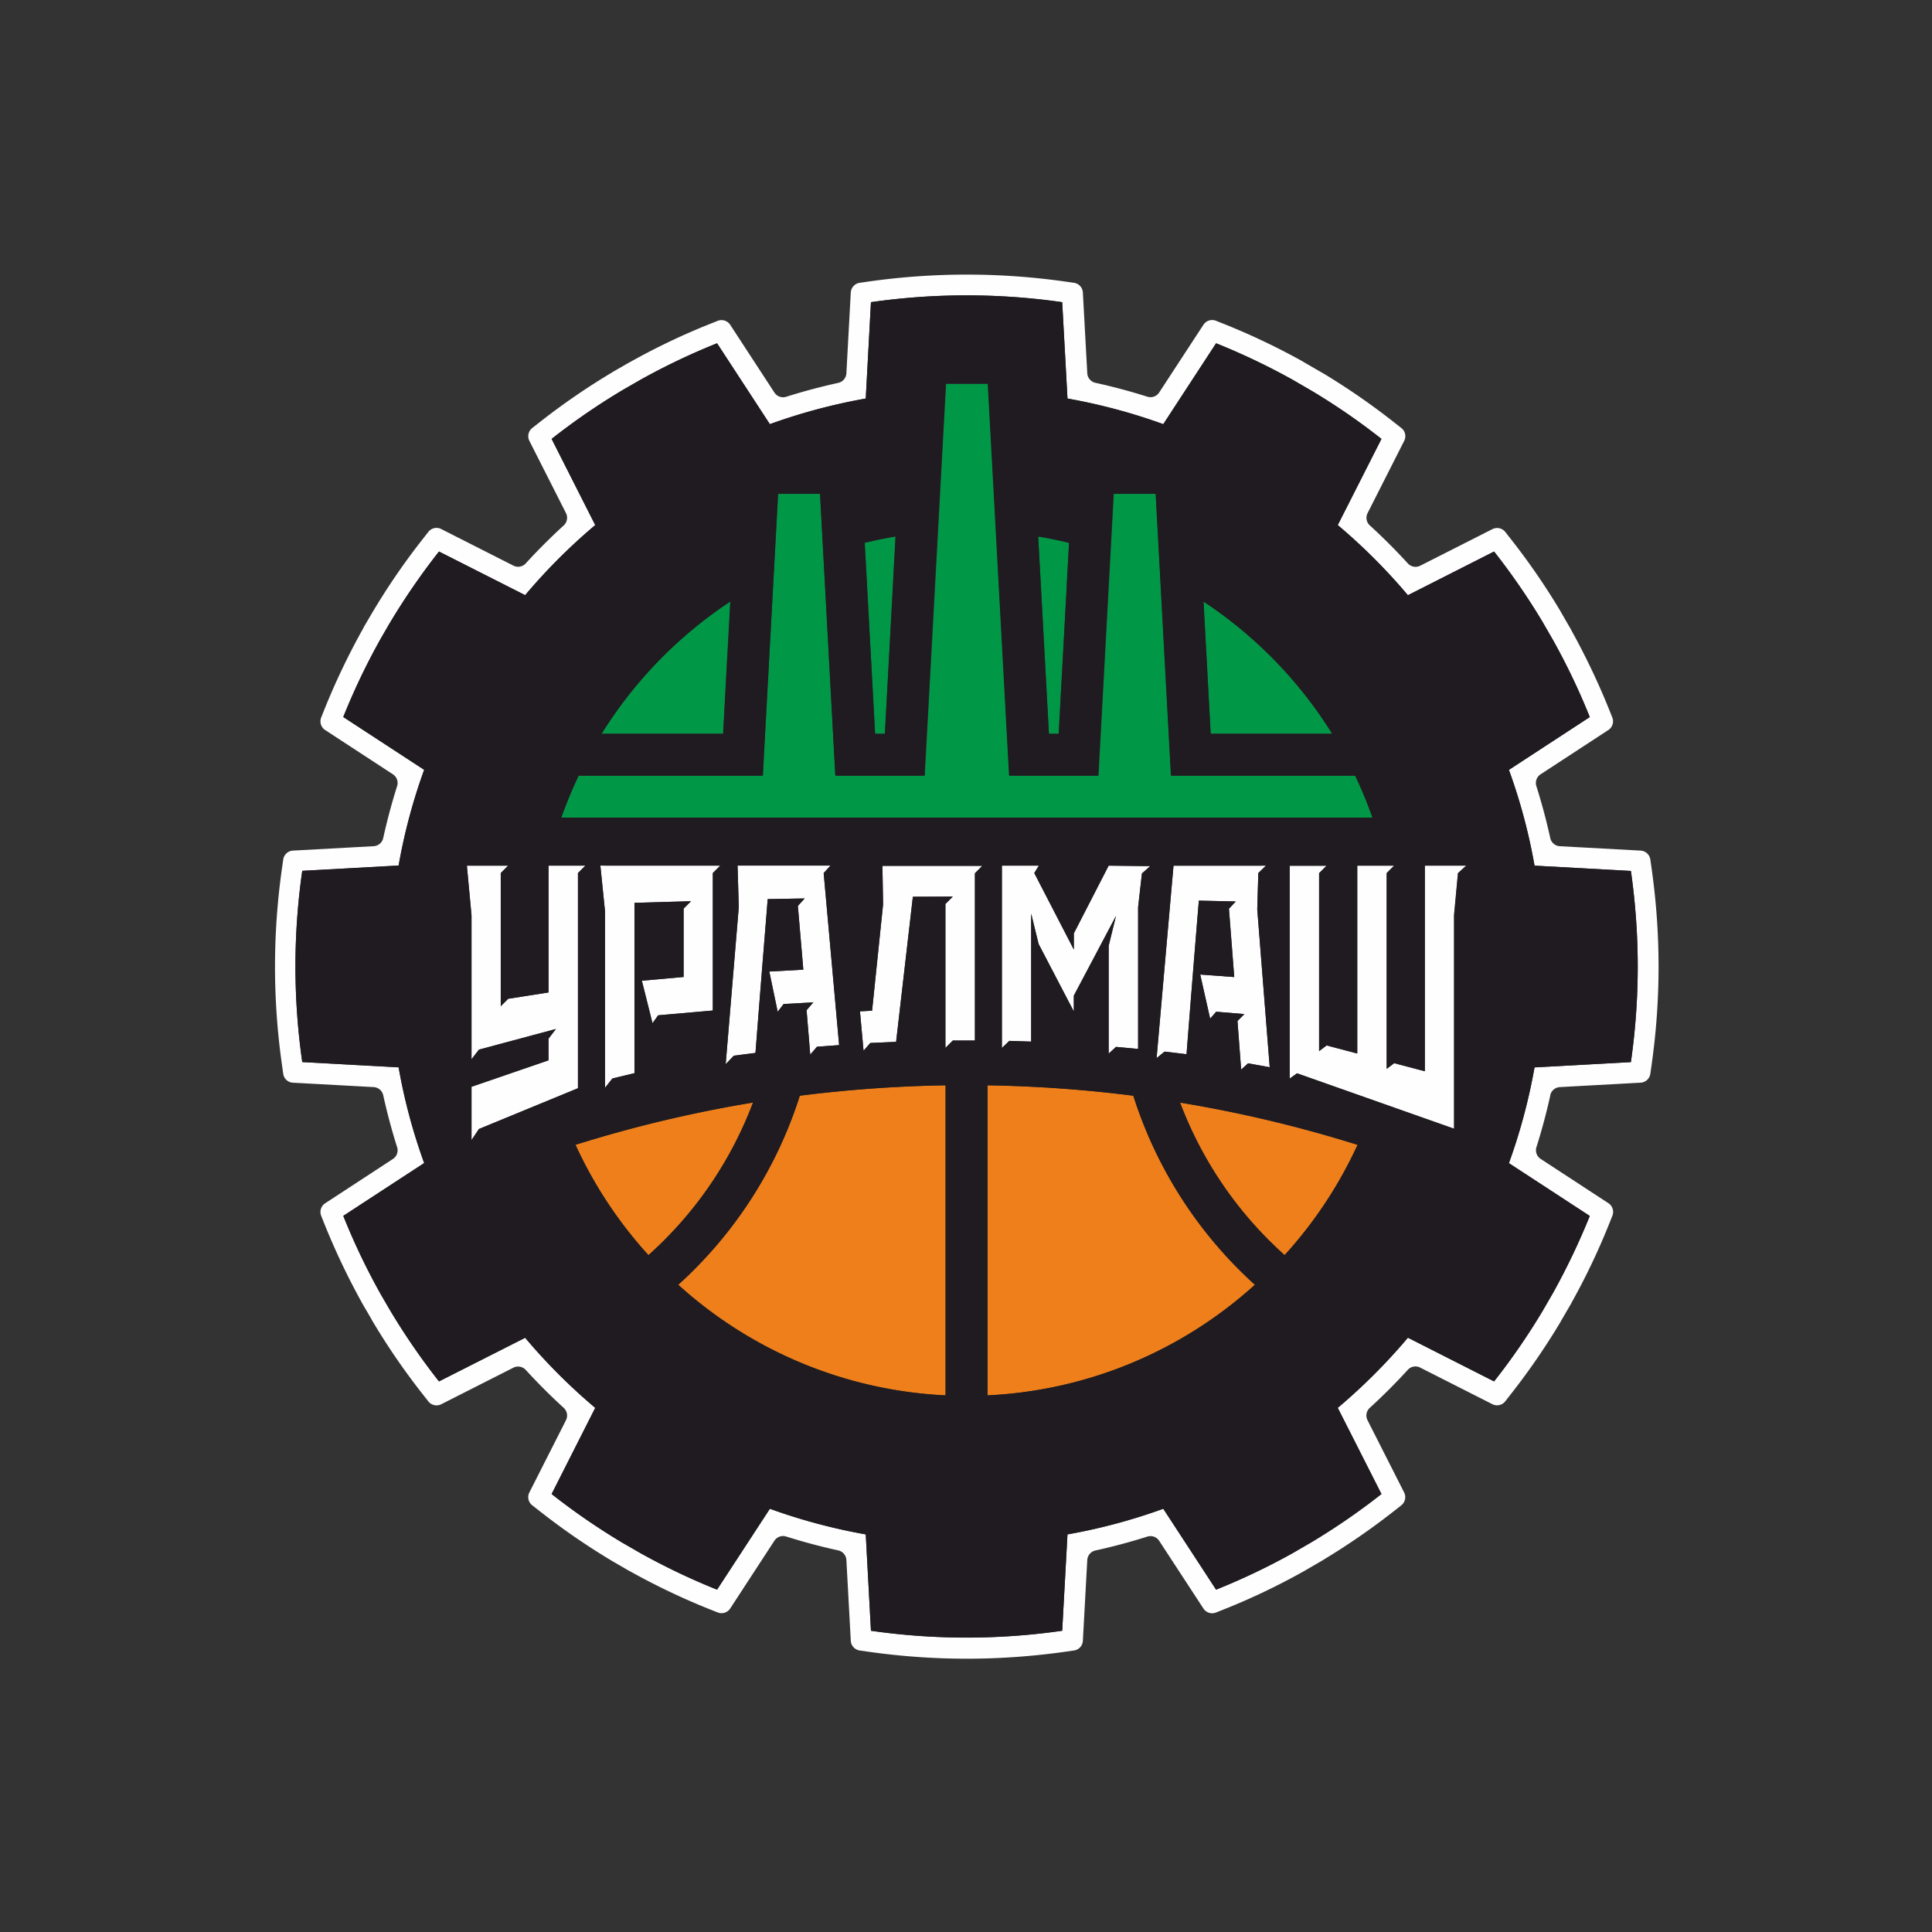
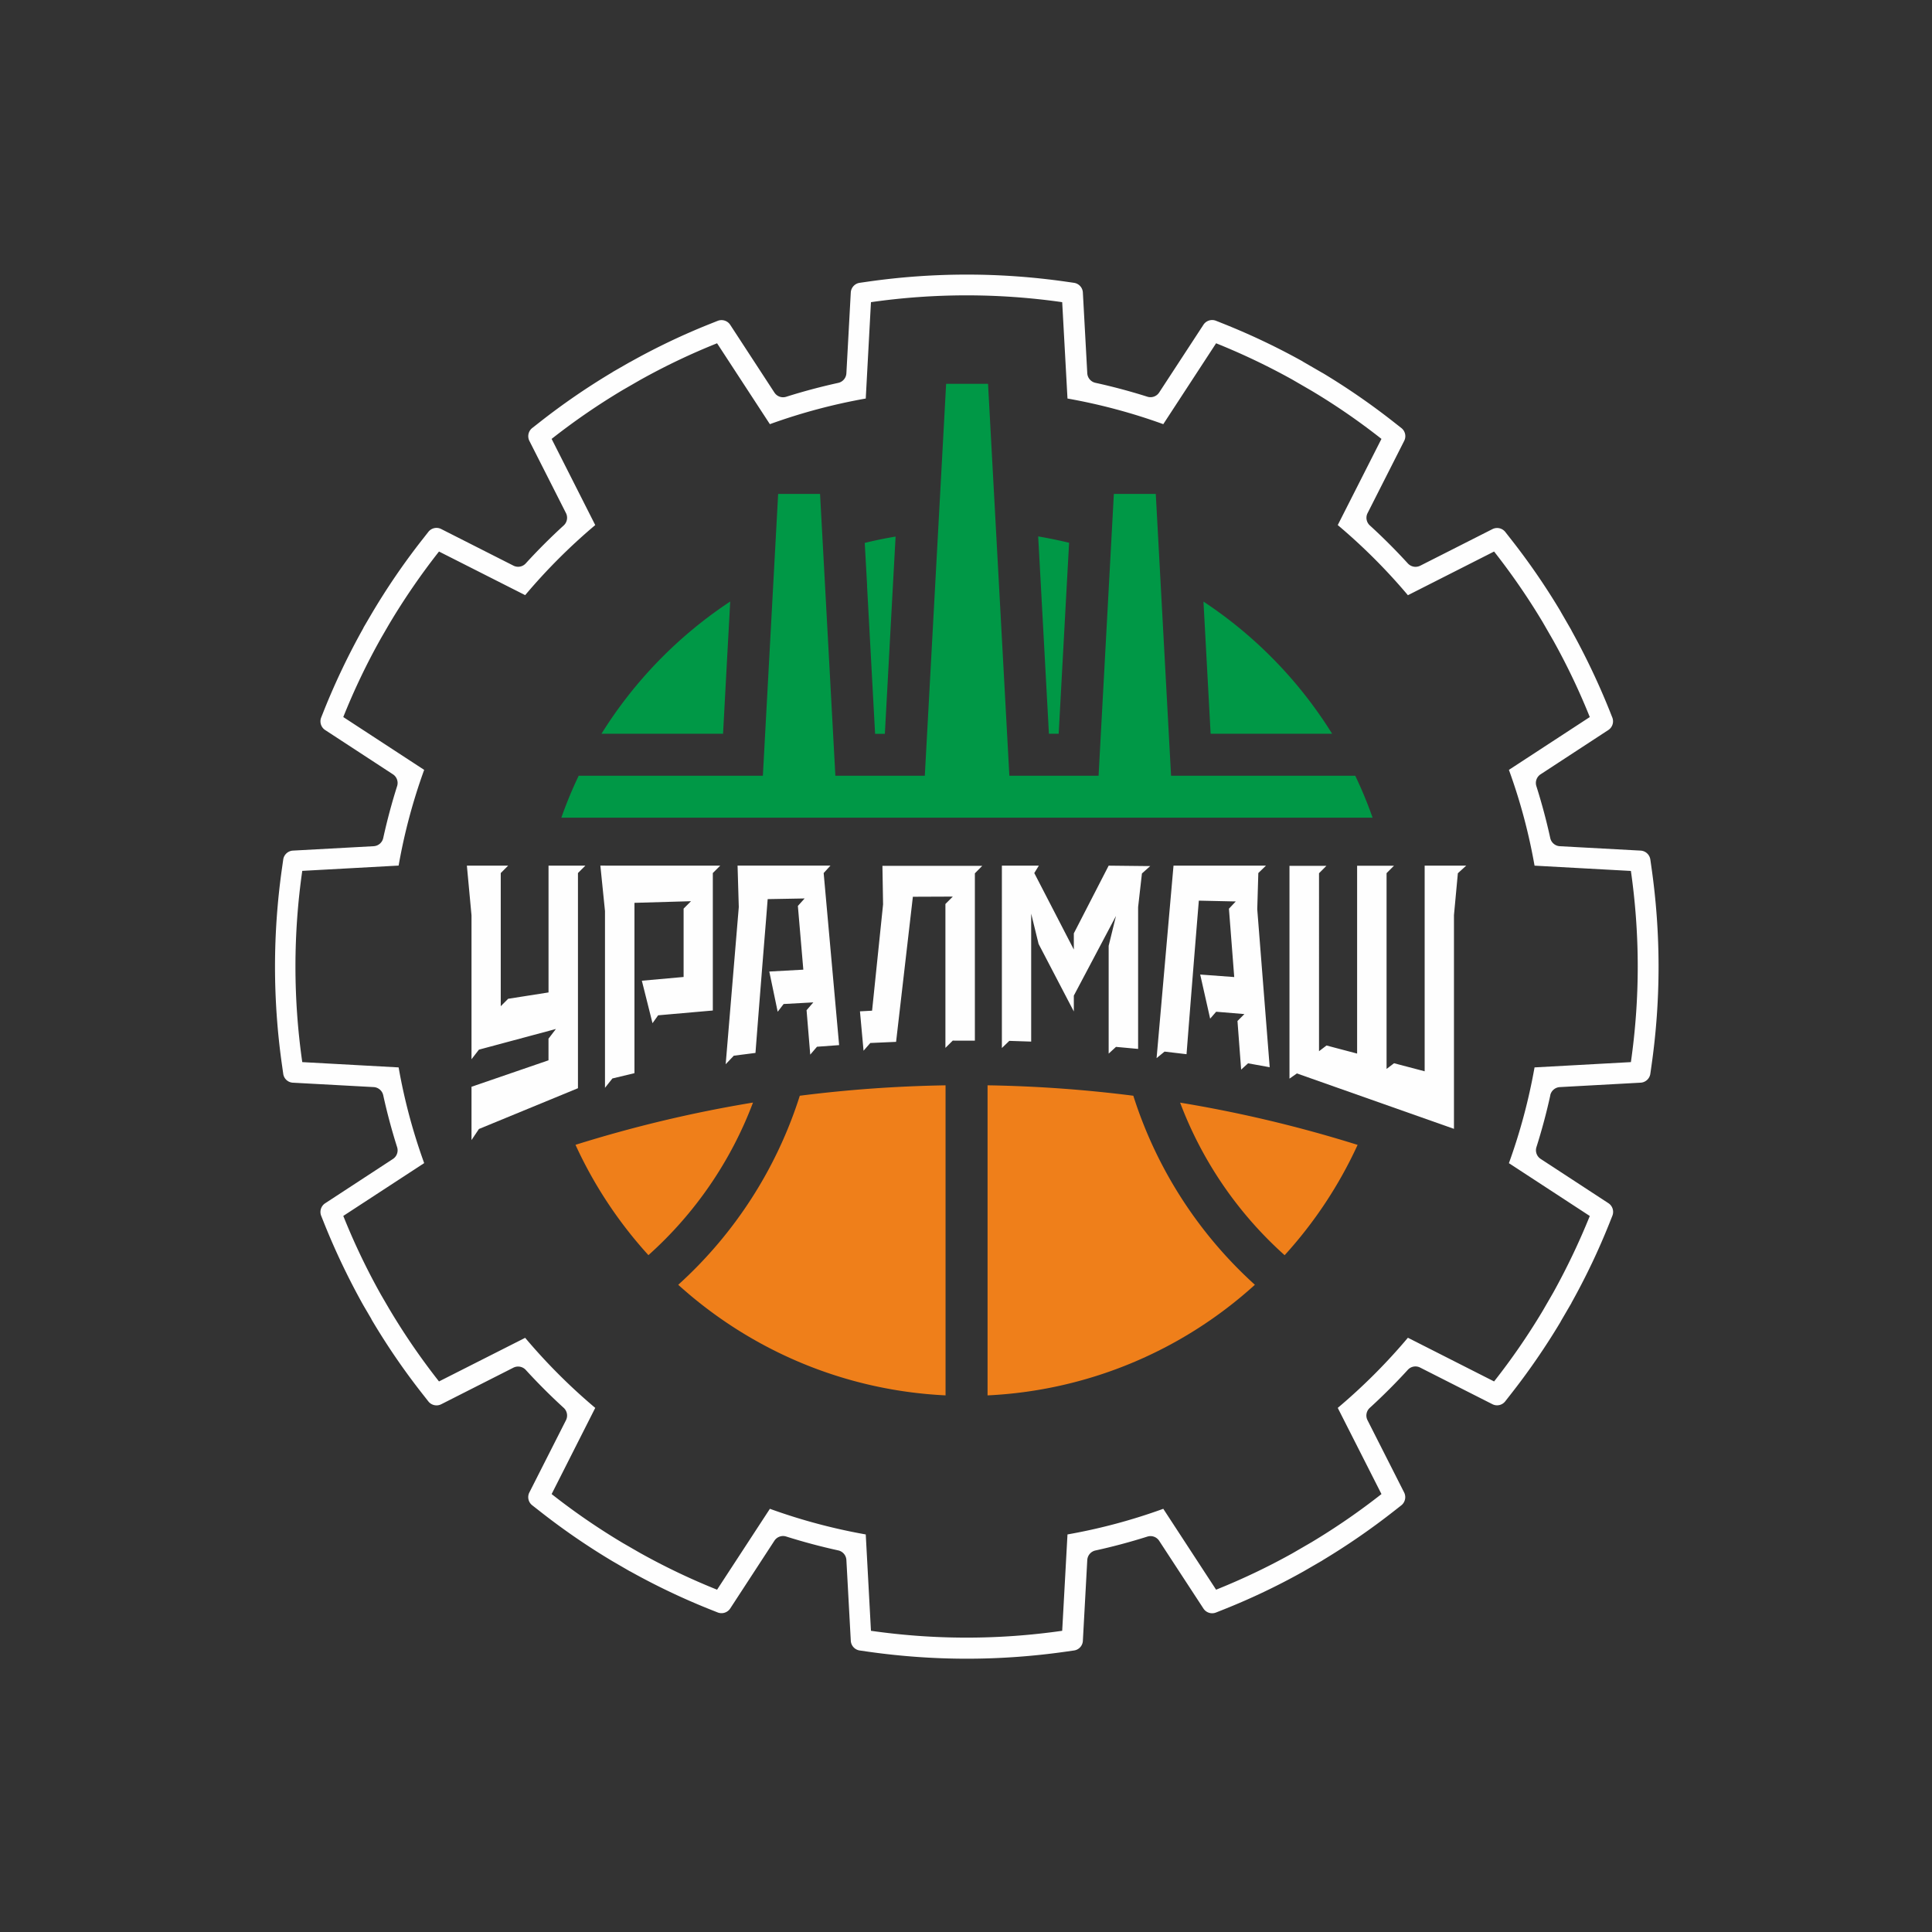
<svg xmlns="http://www.w3.org/2000/svg" width="134" height="134" fill="none">
  <rect width="100%" height="100%" fill="#333333" stroke="none" />
  <g fill-rule="evenodd" clip-path="url(#a)" clip-rule="evenodd">
    <path fill="#FEFEFE" d="m113.116 60.407-6.683-.367a39.185 39.185 0 0 0-1.778-6.643l5.61-3.663a46.298 46.298 0 0 0-2.534-5.312l-.734-1.275a47.046 47.046 0 0 0-3.37-4.894l-5.977 3.03a40.418 40.418 0 0 0-4.866-4.865l3.031-5.977a45.467 45.467 0 0 0-4.842-3.336l-1.344-.779a46.707 46.707 0 0 0-5.283-2.517l-3.663 5.61a40.115 40.115 0 0 0-6.644-1.778l-.367-6.683a46.728 46.728 0 0 0-13.264 0l-.361 6.683a40.181 40.181 0 0 0-6.65 1.778l-3.662-5.61a45.97 45.97 0 0 0-5.346 2.551l-1.185.683a46.477 46.477 0 0 0-4.944 3.398l3.025 5.977a40.325 40.325 0 0 0-4.86 4.86l-5.977-3.025a47.349 47.349 0 0 0-3.477 5.069l-.542.936a45.99 45.99 0 0 0-2.62 5.475l5.611 3.664a39.474 39.474 0 0 0-1.772 6.638l-6.683.367a46.743 46.743 0 0 0 0 13.264l6.683.367c.4 2.286 1 4.504 1.772 6.638l-5.61 3.663a46.41 46.41 0 0 0 2.619 5.475l.542.931a46.604 46.604 0 0 0 3.477 5.074l5.977-3.025a40.325 40.325 0 0 0 4.86 4.86l-3.025 5.977a46.462 46.462 0 0 0 4.944 3.398l1.185.683a46.274 46.274 0 0 0 5.346 2.551l3.663-5.61a40.162 40.162 0 0 0 6.649 1.778l.361 6.683c2.168.31 4.38.474 6.632.474s4.465-.164 6.632-.474l.367-6.683a39.662 39.662 0 0 0 6.644-1.778l3.663 5.61a46.166 46.166 0 0 0 5.283-2.517l1.344-.779a46.842 46.842 0 0 0 4.843-3.336l-3.032-5.977a40.425 40.425 0 0 0 4.866-4.866l5.977 3.031a46.437 46.437 0 0 0 3.37-4.893l.734-1.27a48.203 48.203 0 0 0 2.534-5.312l-5.61-3.663a40.193 40.193 0 0 0 1.778-6.643l6.683-.367c.31-2.168.474-4.38.474-6.627 0-2.246-.164-4.464-.474-6.632Zm-5.588 15.556a41.08 41.08 0 0 1-.96 3.59.718.718 0 0 0 .294.83l4.69 3.065a.721.721 0 0 1 .277.88l-.22.553a47.3 47.3 0 0 1-2.614 5.48v.012l-.751 1.287v.011a48.196 48.196 0 0 1-3.476 5.052l-.367.469a.716.716 0 0 1-.898.197l-5-2.534a.715.715 0 0 0-.864.158 41.278 41.278 0 0 1-2.63 2.63.716.716 0 0 0-.159.864l2.535 5.001a.725.725 0 0 1-.198.903l-.468.367a48.628 48.628 0 0 1-4.99 3.443l-.011.011-1.355.785s-.006 0-.011.005a46.355 46.355 0 0 1-5.453 2.597l-.553.22a.721.721 0 0 1-.88-.277l-3.065-4.69a.719.719 0 0 0-.83-.294c-1.18.373-2.382.695-3.59.96a.721.721 0 0 0-.57.672l-.305 5.588a.713.713 0 0 1-.62.677l-.593.085c-2.264.321-4.55.485-6.836.485-2.286 0-4.572-.164-6.835-.485l-.593-.085a.724.724 0 0 1-.62-.683l-.305-5.588a.722.722 0 0 0-.57-.672 41.725 41.725 0 0 1-3.596-.959.718.718 0 0 0-.83.293l-3.059 4.691a.722.722 0 0 1-.88.276l-.554-.22a47.454 47.454 0 0 1-5.514-2.63h-.011l-1.197-.694s-.006 0-.011-.006a47.75 47.75 0 0 1-5.097-3.511l-.469-.367a.715.715 0 0 1-.197-.897l2.534-5.001a.723.723 0 0 0-.158-.864 41.074 41.074 0 0 1-2.625-2.624.724.724 0 0 0-.863-.159l-5.001 2.535a.723.723 0 0 1-.898-.198l-.367-.468a47.36 47.36 0 0 1-3.584-5.233v-.016l-.553-.943a49.361 49.361 0 0 1-2.704-5.65l-.22-.553a.722.722 0 0 1 .277-.88l4.69-3.066a.718.718 0 0 0 .294-.83 41 41 0 0 1-.96-3.59.721.721 0 0 0-.671-.57l-5.588-.304a.713.713 0 0 1-.678-.621l-.084-.593a48.597 48.597 0 0 1-.486-6.835c0-2.286.164-4.572.486-6.836l.084-.592a.722.722 0 0 1 .678-.621l5.588-.305a.721.721 0 0 0 .671-.57c.266-1.208.587-2.41.96-3.59a.718.718 0 0 0-.294-.83l-4.69-3.064a.722.722 0 0 1-.277-.88l.22-.554a48.822 48.822 0 0 1 2.704-5.644v-.017l.553-.943a47.431 47.431 0 0 1 3.584-5.238l.367-.468a.716.716 0 0 1 .898-.198l5 2.534a.715.715 0 0 0 .864-.158c.836-.914 1.71-1.789 2.625-2.624a.724.724 0 0 0 .158-.864l-2.534-5a.723.723 0 0 1 .197-.898l.469-.367a47.684 47.684 0 0 1 5.097-3.505l.01-.012 1.198-.688h.01c1.779-1 3.624-1.88 5.515-2.636l.553-.22a.722.722 0 0 1 .881.276l3.06 4.69c.18.277.513.396.829.294a41.62 41.62 0 0 1 3.596-.96.721.721 0 0 0 .57-.671l.304-5.588a.723.723 0 0 1 .621-.683l.593-.085a48.597 48.597 0 0 1 6.835-.485c2.286 0 4.572.164 6.836.485l.592.085c.345.05.604.333.621.677l.305 5.588a.721.721 0 0 0 .57.672c1.208.265 2.41.587 3.59.96a.718.718 0 0 0 .83-.294l3.065-4.69a.722.722 0 0 1 .88-.277l.553.22a47.712 47.712 0 0 1 5.453 2.596l.011.012 1.355.784s.005 0 .011.006h.006a48.107 48.107 0 0 1 4.99 3.449l.468.367a.716.716 0 0 1 .197.897l-2.534 5.001a.715.715 0 0 0 .158.864 41.305 41.305 0 0 1 2.63 2.63c.226.243.57.305.864.158l5.001-2.534a.722.722 0 0 1 .897.197l.367.469a47.351 47.351 0 0 1 3.471 5.046s0 .011.006.017l.74 1.281v.011a49.654 49.654 0 0 1 2.613 5.481l.22.553a.721.721 0 0 1-.277.88l-4.69 3.066a.718.718 0 0 0-.294.83c.373 1.179.695 2.381.96 3.59a.721.721 0 0 0 .672.57l5.588.304c.35.017.632.277.683.62l.084.593c.322 2.264.486 4.55.486 6.836 0 2.286-.164 4.572-.486 6.835l-.084.593a.724.724 0 0 1-.683.62l-5.588.306a.721.721 0 0 0-.672.57l.006-.006Z" />
    <path fill="#EF7F1A" d="M89.103 87.055a29.821 29.821 0 0 0 5.058-7.648 90.064 90.064 0 0 0-12.31-2.93 26.966 26.966 0 0 0 7.252 10.584m-20.607 9.72a29.674 29.674 0 0 0 18.541-7.671 29.87 29.87 0 0 1-8.432-13.112 91.784 91.784 0 0 0-10.11-.723v21.506ZM47.04 89.11c4.956 4.481 11.419 7.326 18.542 7.67V75.276c-3.42.057-6.796.3-10.11.723a29.837 29.837 0 0 1-8.432 13.112Zm-7.123-9.703a29.818 29.818 0 0 0 5.057 7.648 26.967 26.967 0 0 0 7.253-10.583 89.881 89.881 0 0 0-12.31 2.93v.005Z" />
-     <path fill="#FEFEFE" d="M65.572 72.679v-9.98l.513-.513-2.77.011-1.164 10.064-1.789.079-.468.536-.249-2.732.841-.045.762-7.372-.045-2.675h6.926l-.514.52v11.604H66.08l-.514.514.006-.011ZM57.596 60.04l-.468.513L58.2 72.487l-1.535.113-.468.547-.255-3.082.469-.542-2.06.113-.412.537-.582-2.789 2.36-.13-.378-4.42.468-.519-2.563.046-.112 1.428a2206.8 2206.8 0 0 0-.734 9.24l-1.502.192-.564.592.909-10.9-.085-2.878h6.435l.005.006Zm-15.635 0h7.993l-.514.513v9.534l-3.793.333-.39.547-.739-2.946 2.896-.26v-4.741l.514-.514-3.923.113v11.814l-1.53.367-.514.649V63.19l-.321-3.155h.321v.006Zm27.528 0h2.563l-.316.513 2.743 5.306v-1.123l2.416-4.696 2.562.028h.322l-.576.514-.265 2.33v9.839l-1.535-.141-.508.468v-7.478l.508-2.072-2.924 5.526v1.1l-2.444-4.684-.514-2.1v8.873l-1.518-.05-.514.496V60.035v.006Zm32.207 0h-2.884v14.263l-2.123-.559-.519.395V60.56l.514-.514h-2.557v13.028l-2.122-.56-.52.396V60.566l.514-.514h-2.563V74.812l.514-.361 10.894 3.844V63.473l.271-2.907.564-.514.017-.011Zm-13.885 0h-6.418l-.197 2.23-.977 11.119.553-.452 1.524.18c.277-3.555.56-7.094.853-10.65l2.562.056-.474.503.367 4.741-2.36-.175.69 3.06.417-.48 1.958.163-.48.48.255 3.37.48-.435 1.5.271-.863-10.956.074-2.512.53-.513h.006Zm-52.567 0-.513.513v9.235l.514-.514 2.8-.44V60.04H40.6l-.514.513v14.924l-6.869 2.828-.514.768v-3.697l5.34-1.835v-1.501l.514-.672-5.34 1.434-.514.666v-9.98l-.321-3.448h2.861Z" />
+     <path fill="#FEFEFE" d="M65.572 72.679v-9.98l.513-.513-2.77.011-1.164 10.064-1.789.079-.468.536-.249-2.732.841-.045.762-7.372-.045-2.675h6.926l-.514.52v11.604H66.08ZM57.596 60.04l-.468.513L58.2 72.487l-1.535.113-.468.547-.255-3.082.469-.542-2.06.113-.412.537-.582-2.789 2.36-.13-.378-4.42.468-.519-2.563.046-.112 1.428a2206.8 2206.8 0 0 0-.734 9.24l-1.502.192-.564.592.909-10.9-.085-2.878h6.435l.005.006Zm-15.635 0h7.993l-.514.513v9.534l-3.793.333-.39.547-.739-2.946 2.896-.26v-4.741l.514-.514-3.923.113v11.814l-1.53.367-.514.649V63.19l-.321-3.155h.321v.006Zm27.528 0h2.563l-.316.513 2.743 5.306v-1.123l2.416-4.696 2.562.028h.322l-.576.514-.265 2.33v9.839l-1.535-.141-.508.468v-7.478l.508-2.072-2.924 5.526v1.1l-2.444-4.684-.514-2.1v8.873l-1.518-.05-.514.496V60.035v.006Zm32.207 0h-2.884v14.263l-2.123-.559-.519.395V60.56l.514-.514h-2.557v13.028l-2.122-.56-.52.396V60.566l.514-.514h-2.563V74.812l.514-.361 10.894 3.844V63.473l.271-2.907.564-.514.017-.011Zm-13.885 0h-6.418l-.197 2.23-.977 11.119.553-.452 1.524.18c.277-3.555.56-7.094.853-10.65l2.562.056-.474.503.367 4.741-2.36-.175.69 3.06.417-.48 1.958.163-.48.48.255 3.37.48-.435 1.5.271-.863-10.956.074-2.512.53-.513h.006Zm-52.567 0-.513.513v9.235l.514-.514 2.8-.44V60.04H40.6l-.514.513v14.924l-6.869 2.828-.514.768v-3.697l5.34-1.835v-1.501l.514-.672-5.34 1.434-.514.666v-9.98l-.321-3.448h2.861Z" />
    <path fill="#009846" d="m60.136 40.614.559 10.284h.677l.581-10.697.164-2.985c-.722.118-1.434.265-2.14.44l.165 2.963-.006-.005Zm11.87-3.404.164 2.986.581 10.696h.677l.56-10.284.163-2.963a33.429 33.429 0 0 0-2.14-.44l-.005.005Zm11.464 4.51.497 9.172h8.427a29.966 29.966 0 0 0-8.93-9.172h.006ZM50.15 50.892l.293-5.441.204-3.731a30.03 30.03 0 0 0-8.93 9.172h8.433Zm7.79 2.912-1.062-19.546h-2.907l-1.06 19.546H40.137a29.167 29.167 0 0 0-1.203 2.907H95.2c-.35-.993-.75-1.964-1.202-2.907H81.223l-1.06-19.546h-2.908l-1.06 19.546h-6.187l-1.479-27.183h-2.907l-1.479 27.183H57.94Z" />
-     <path fill="#1F1B20" d="M78.605 75.997a29.837 29.837 0 0 0 8.433 13.112c-4.956 4.482-11.419 7.327-18.542 7.67V75.276c3.42.056 6.796.299 10.109.722Zm3.24.474c4.21.694 8.32 1.677 12.31 2.93a29.816 29.816 0 0 1-5.057 7.648 26.966 26.966 0 0 1-7.253-10.583v.005Zm-16.262-1.196V96.78a29.674 29.674 0 0 1-18.541-7.671 29.868 29.868 0 0 0 8.432-13.112 91.787 91.787 0 0 1 10.11-.722ZM39.918 79.4a90.077 90.077 0 0 1 12.31-2.93 26.967 26.967 0 0 1-7.252 10.584 29.818 29.818 0 0 1-5.058-7.649v-.005ZM67.621 60.56v11.605h-1.535l-.514.513v-9.98l.514-.513-2.772.011-1.162 10.064-1.79.08-.468.536-.248-2.732.84-.045.763-7.372-.046-2.675h6.926l-.514.519.006-.011Zm-10.024-.52-.469.514L58.2 72.486l-1.535.113-.468.548-.254-3.082.468-.542-2.06.113-.412.536-.581-2.788 2.359-.13-.378-4.42.468-.519-2.562.045-.113 1.428a2220.9 2220.9 0 0 0-.734 9.24l-1.501.192-.565.593.909-10.9-.085-2.878h6.435l.005.005Zm-15.636 0h7.993l-.514.514v9.533l-3.793.333-.39.548-.738-2.947 2.895-.26v-4.74l.514-.514-3.923.113v11.814l-1.53.367-.514.649V63.19l-.321-3.155h.322v.005Zm27.528 0h2.563l-.316.514 2.743 5.306v-1.123l2.416-4.697 2.562.029h.322l-.576.513-.265 2.331v9.838l-1.535-.14-.508.468V65.6l.508-2.071-2.924 5.526v1.1l-2.444-4.685-.514-2.1v8.873l-1.518-.05-.514.496V60.035v.005Zm17.995 0h.321l-.53.514-.074 2.512.864 10.956-1.501-.271-.48.434-.254-3.37.48-.48-1.959-.163-.418.48-.688-3.06 2.36.175-.368-4.74.474-.503-2.562-.057a2260.15 2260.15 0 0 0-.853 10.651l-1.524-.18-.553.451.977-11.12.197-2.223h6.09v-.006Zm-52.24 0-.513.514v9.234l.514-.513 2.8-.44V60.04H40.6l-.513.514v14.924l-6.87 2.828-.513.767v-3.697l5.34-1.834V72.04l.513-.671-5.34 1.433-.513.666V63.49l-.322-3.449h2.862Zm69.41 20.636a40.095 40.095 0 0 0 1.778-6.643l6.683-.367c.31-2.167.474-4.38.474-6.627 0-2.246-.164-4.464-.474-6.632l-6.683-.367a39.187 39.187 0 0 0-1.778-6.643l5.61-3.663a46.125 46.125 0 0 0-2.534-5.312l-.734-1.275a47.016 47.016 0 0 0-3.369-4.894l-5.978 3.031a40.426 40.426 0 0 0-4.865-4.865l3.03-5.978a45.467 45.467 0 0 0-4.842-3.336l-1.343-.779a46.725 46.725 0 0 0-5.284-2.517l-3.663 5.61a40.101 40.101 0 0 0-6.643-1.777l-.367-6.683a46.746 46.746 0 0 0-13.265 0l-.36 6.683a40.169 40.169 0 0 0-6.65 1.777l-3.663-5.61a45.971 45.971 0 0 0-5.345 2.551l-1.186.683a46.49 46.49 0 0 0-4.944 3.398l3.025 5.978a40.325 40.325 0 0 0-4.86 4.86l-5.977-3.026a47.337 47.337 0 0 0-3.477 5.069l-.542.937a46.362 46.362 0 0 0-2.619 5.469l5.61 3.663a39.488 39.488 0 0 0-1.772 6.638l-6.683.367a46.73 46.73 0 0 0 0 13.264l6.683.367c.401 2.286 1 4.504 1.773 6.638l-5.61 3.663a45.936 45.936 0 0 0 2.618 5.47l.542.937a46.604 46.604 0 0 0 3.477 5.074l5.977-3.025a40.333 40.333 0 0 0 4.86 4.86l-3.025 5.977a46.61 46.61 0 0 0 4.944 3.398l1.186.683a46.441 46.441 0 0 0 5.345 2.551l3.663-5.611a40.061 40.061 0 0 0 6.65 1.778l.36 6.683a46.657 46.657 0 0 0 13.265 0l.367-6.683a40.143 40.143 0 0 0 6.643-1.778l3.663 5.611a46.335 46.335 0 0 0 5.284-2.517l1.343-.779a47 47 0 0 0 4.843-3.336l-3.031-5.978a40.426 40.426 0 0 0 4.865-4.865l5.978 3.03a46.44 46.44 0 0 0 3.369-4.893l.734-1.27a48.212 48.212 0 0 0 2.534-5.311l-5.61-3.663v.005ZM98.812 60.04h2.884l-.564.514-.271 2.907v14.822L89.967 74.44c-.056.04-.49.362-.513.362V60.04h2.562l-.514.513v12.344l.52-.395 2.122.559V60.035h2.557l-.514.513v13.58l.52-.394 2.122.559V60.029l-.017.011ZM50.451 45.45l-.294 5.44H41.73a29.966 29.966 0 0 1 8.93-9.171l-.204 3.73h-.005Zm11.503-5.255-.581 10.696h-.678l-.559-10.284-.163-2.964a33.36 33.36 0 0 1 2.14-.44l-.165 2.986.006.006Zm12.034.417-.559 10.284h-.677L72.17 40.2l-.163-2.986c.722.119 1.433.266 2.139.44l-.164 2.964.006-.006Zm6.164-6.36 1.06 19.546h12.774c.451.942.852 1.913 1.202 2.907H38.93c.35-.994.751-1.965 1.203-2.907h12.773l1.061-19.547h2.907l1.061 19.547h6.186l1.48-27.184h2.906l1.479 27.184h6.186l1.061-19.547h2.919Zm3.319 7.467A30.03 30.03 0 0 1 92.4 50.89h-8.427l-.497-9.172h-.005Z" />
  </g>
  <defs>
    <clipPath id="a">
      <path fill="#fff" d="M19.04 19.04h96v96h-96z" />
    </clipPath>
  </defs>
</svg>